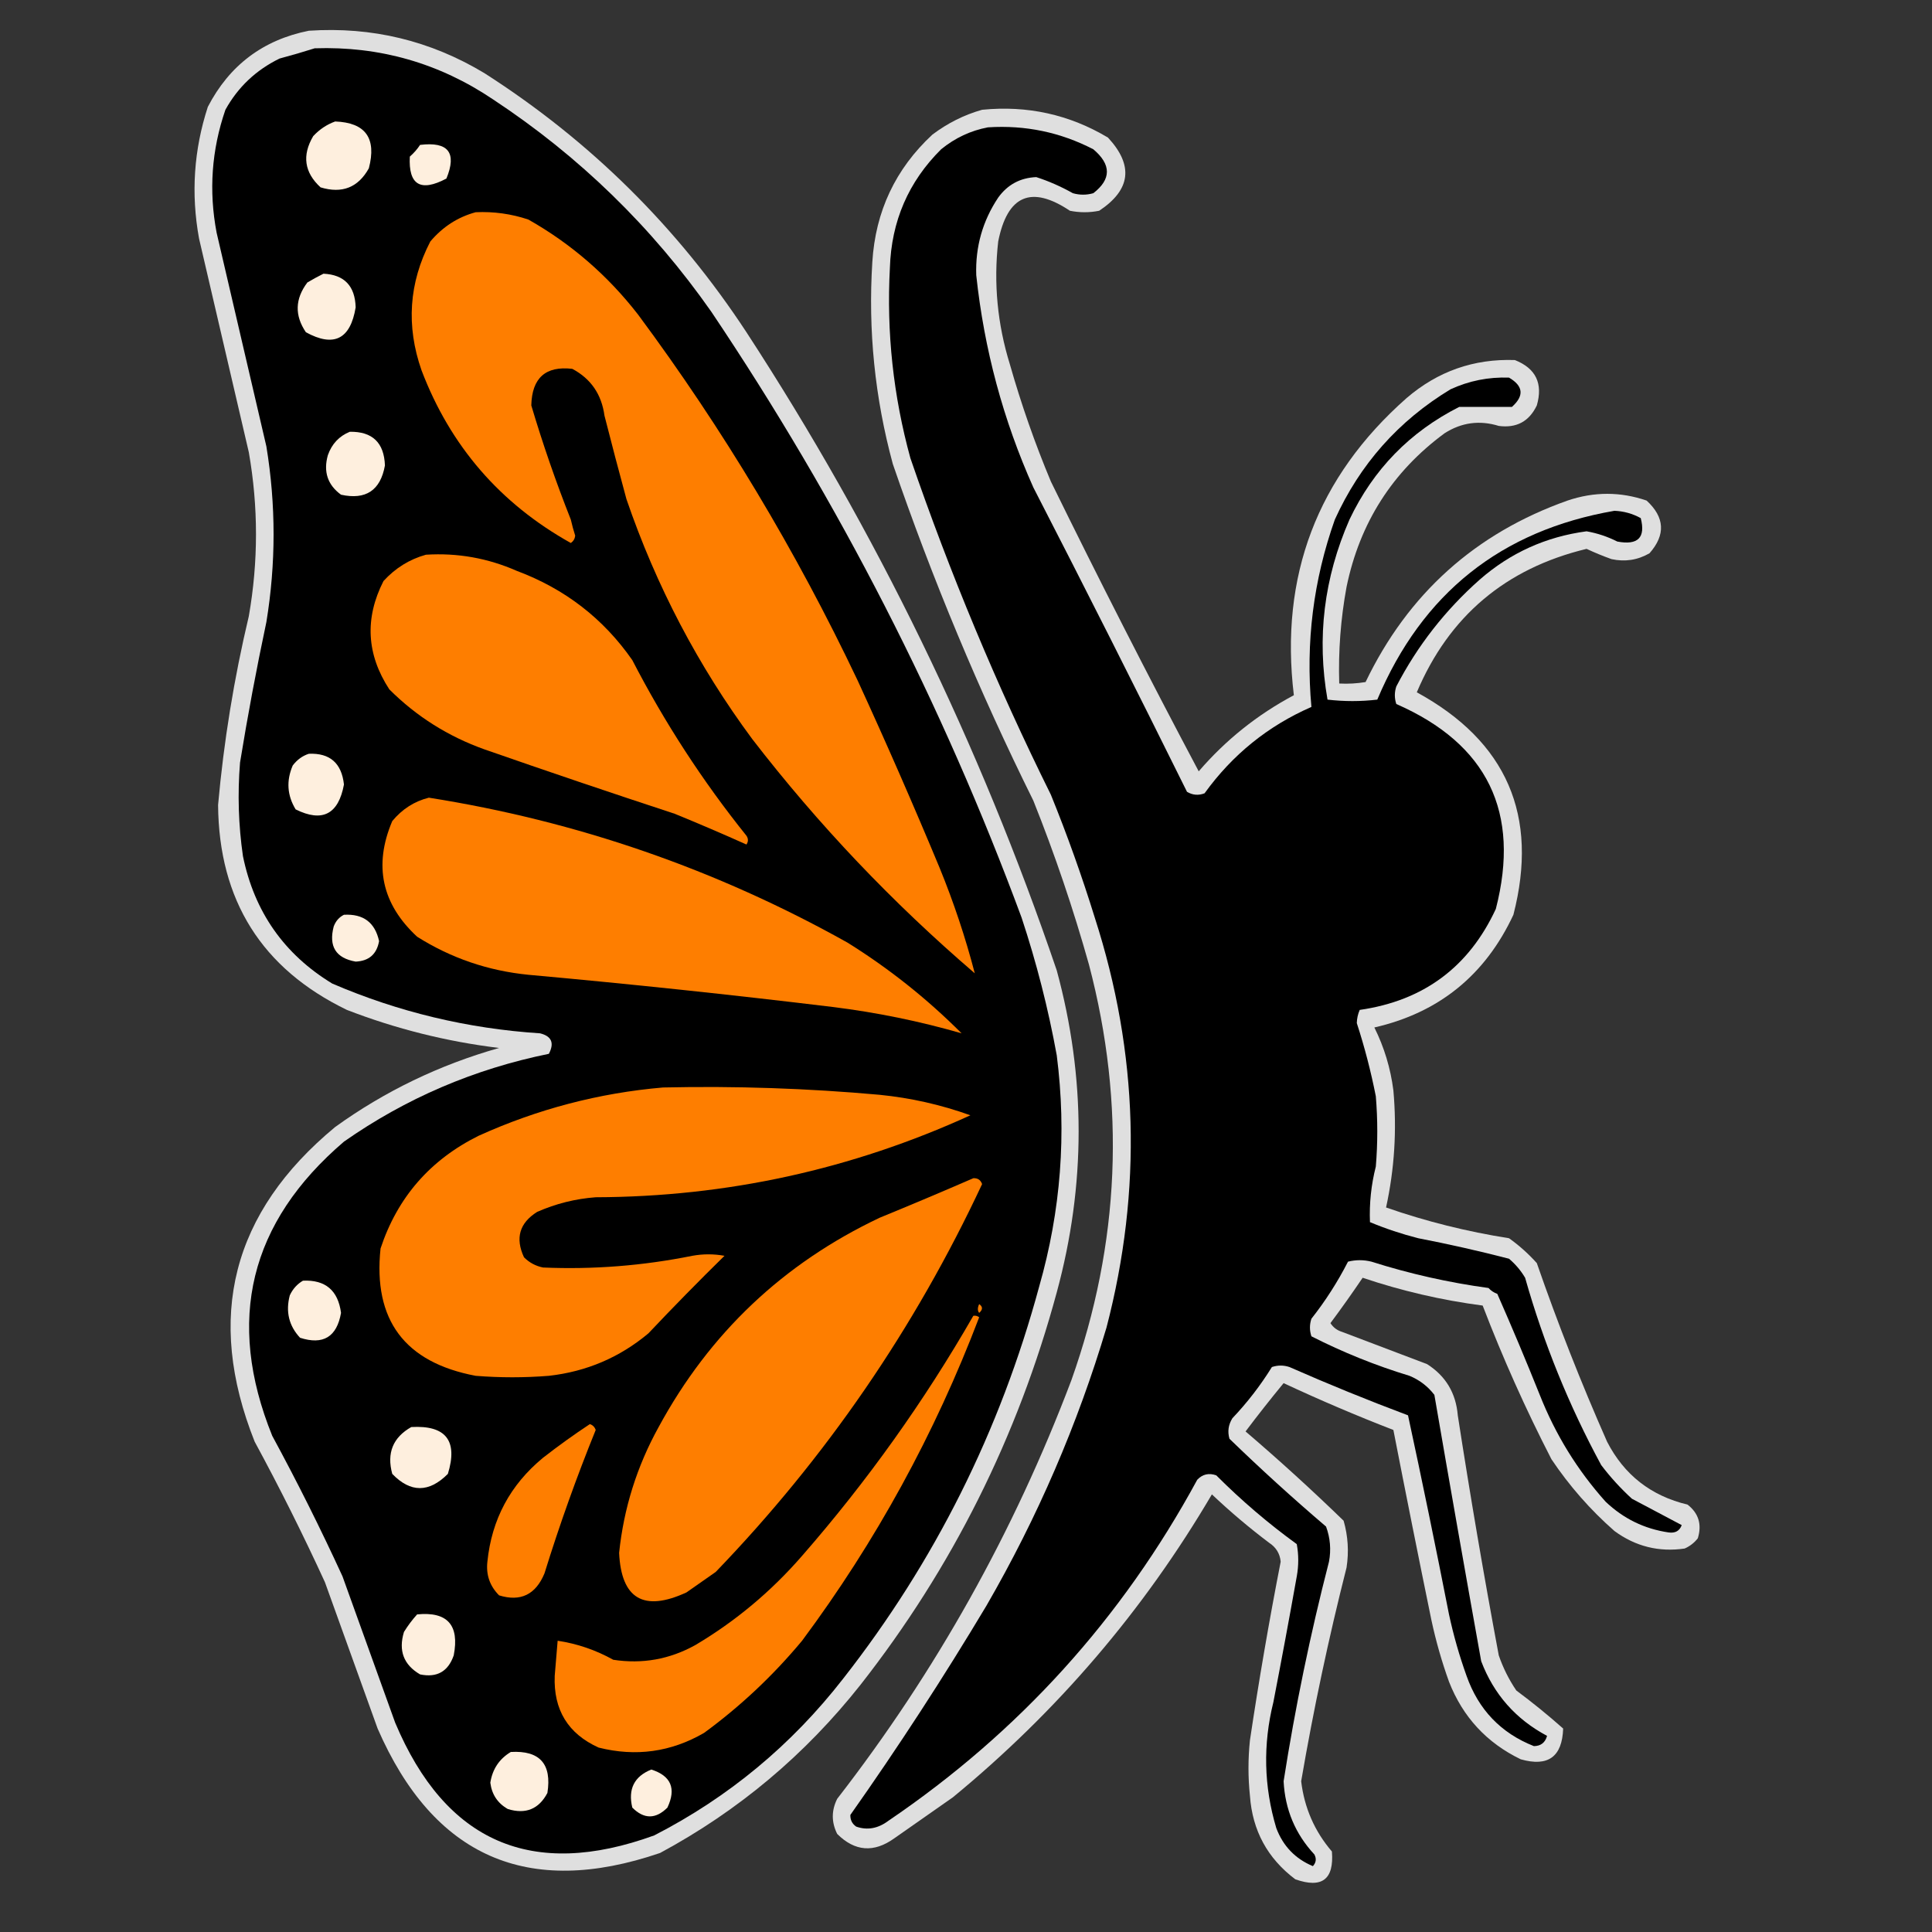
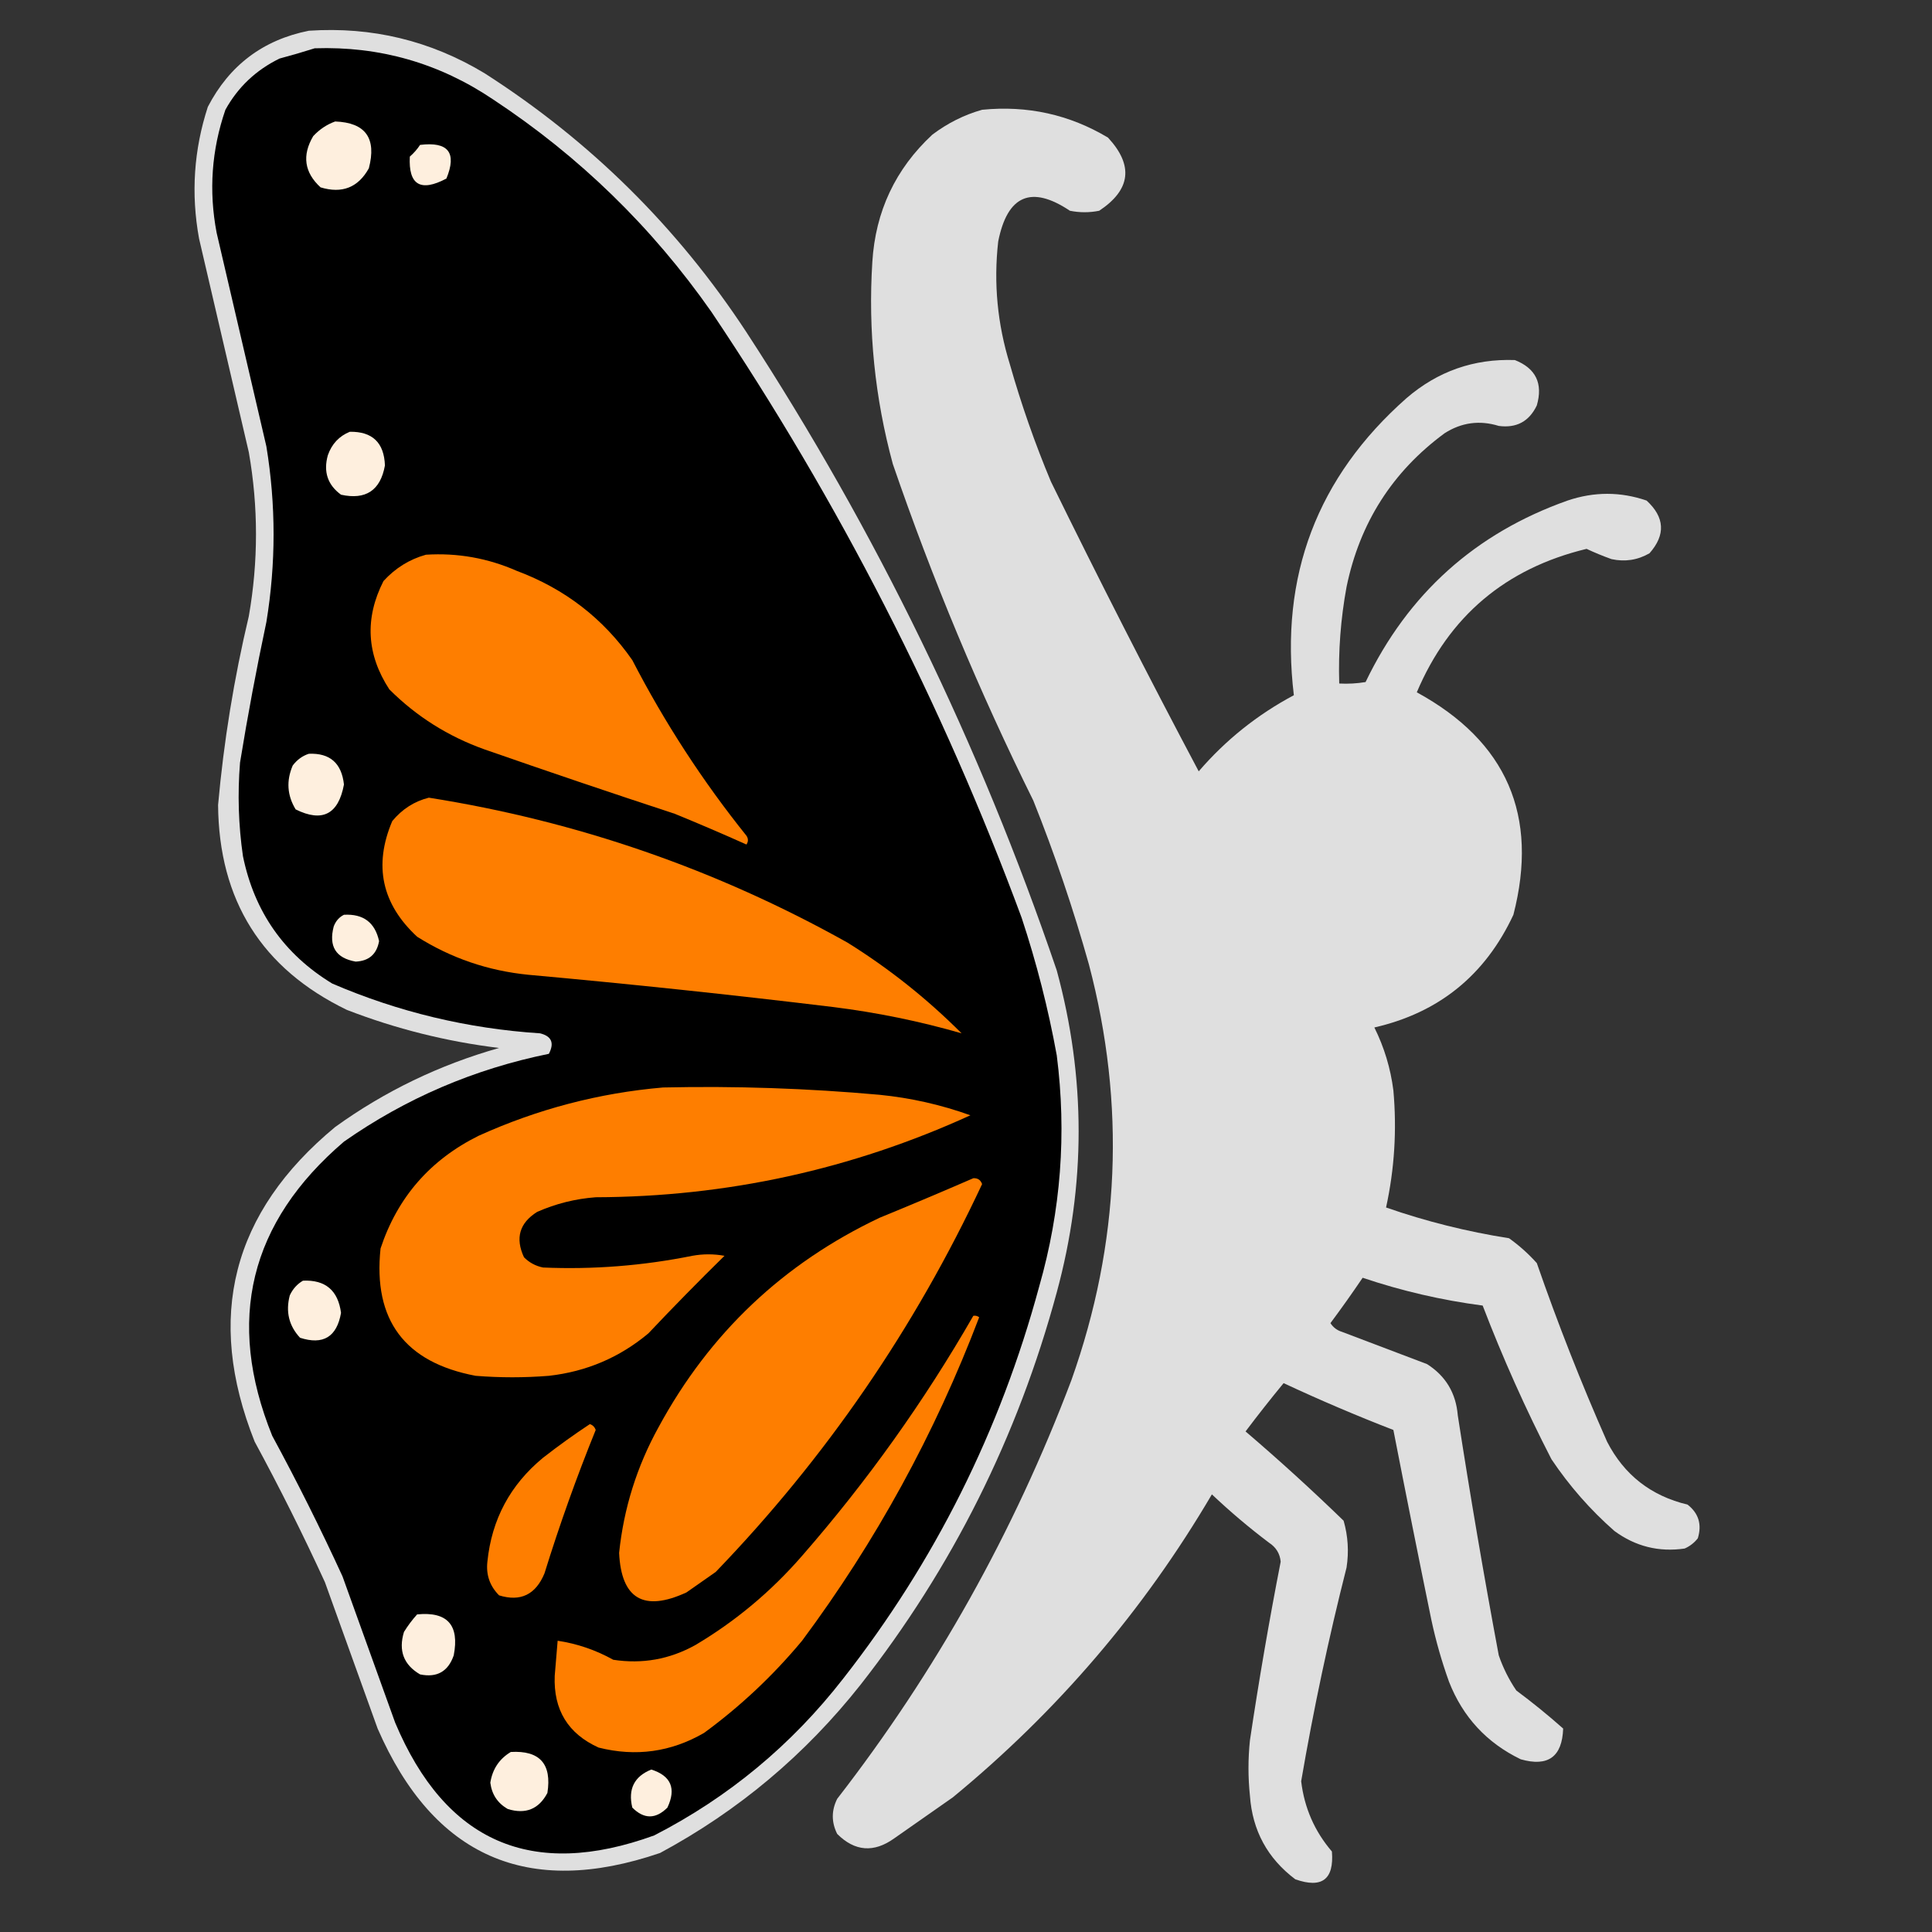
<svg xmlns="http://www.w3.org/2000/svg" width="660px" height="660px" style="shape-rendering:geometricPrecision; text-rendering:geometricPrecision; image-rendering:optimizeQuality; fill-rule:evenodd; clip-rule:evenodd">
  <rect width="100%" height="100%" fill="#333333" stroke="none" />
  <g>
    <path style="opacity:0.918" fill="#eeeeee" d="M 105.5,10.5 C 127.055,9.056 147.055,13.889 165.5,25C 201.622,48.122 231.455,77.622 255,113.5C 299.372,181.581 334.705,254.247 361,331.5C 370.966,368.153 370.966,404.82 361,441.5C 347.645,490.878 325.311,535.544 294,575.5C 275.071,599.438 252.238,618.605 225.5,633C 180.268,648.467 148.102,634.3 129,590.5C 123,573.833 117,557.167 111,540.5C 103.527,524.221 95.527,508.221 87,492.5C 70.085,449.995 79.251,414.162 114.5,385C 131.455,372.774 150.121,363.774 170.5,358C 152.616,355.824 135.283,351.49 118.5,345C 89.447,330.927 74.78,307.594 74.5,275C 76.448,253.258 79.948,231.758 85,210.5C 88.267,191.828 88.267,173.161 85,154.5C 79.332,130.164 73.666,105.831 68,81.5C 65.206,66.203 66.206,51.203 71,36.5C 78.371,22.288 89.871,13.622 105.5,10.5 Z" />
  </g>
  <g>
    <path style="opacity:1" fill="#000000" d="M 107.5,16.5 C 129.756,15.753 150.089,21.587 168.5,34C 197.914,53.414 222.748,77.58 243,106.5C 286.653,171.477 321.986,240.477 349,313.5C 354.096,328.885 358.096,344.552 361,360.5C 364.419,387.247 362.419,413.58 355,439.5C 341.645,488.878 319.311,533.544 288,573.5C 270.391,596.117 248.891,613.95 223.5,627C 181.712,642.186 152.212,629.352 135,588.5C 129,571.833 123,555.167 117,538.5C 109.527,522.221 101.527,506.221 93,490.5C 77.06,451.093 85.227,417.593 117.5,390C 138.635,375.196 161.969,365.196 187.5,360C 189.439,356.311 188.439,353.977 184.5,353C 159.769,351.39 136.102,345.724 113.5,336C 97.073,326.009 86.906,311.509 83,292.5C 81.459,281.884 81.125,271.217 82,260.5C 84.615,244.427 87.615,228.427 91,212.5C 94.278,192.495 94.278,172.495 91,152.5C 85.332,128.164 79.666,103.831 74,79.5C 71.281,65.212 72.281,51.212 77,37.5C 81.29,29.756 87.457,23.923 95.5,20C 99.647,18.89 103.647,17.724 107.5,16.5 Z" />
  </g>
  <g>
    <path style="opacity:0.919" fill="#eeeeee" d="M 335.5,37.5 C 350.989,35.965 365.322,39.131 378.5,47C 387.306,56.499 386.306,64.832 375.5,72C 372.167,72.667 368.833,72.667 365.5,72C 352.306,63.185 344.139,66.685 341,82.5C 339.394,96.719 340.727,110.72 345,124.5C 348.874,138.124 353.541,151.457 359,164.5C 375.307,197.781 392.14,230.781 409.5,263.5C 418.697,252.804 429.53,244.138 442,237.5C 437.111,196.821 449.944,162.988 480.5,136C 491.156,126.836 503.489,122.503 517.5,123C 524.666,125.834 527.166,131.001 525,138.5C 522.383,143.976 518.049,146.309 512,145.5C 505.442,143.479 499.276,144.312 493.5,148C 475.68,161.115 464.513,178.615 460,200.5C 457.996,211.409 457.163,222.409 457.5,233.5C 460.518,233.665 463.518,233.498 466.5,233C 481.003,202.828 504.003,182.161 535.5,171C 544.572,167.933 553.572,167.933 562.5,171C 568.715,176.708 569.048,182.708 563.5,189C 559.445,191.34 555.111,192.007 550.5,191C 547.567,189.946 544.734,188.78 542,187.5C 514.34,194.174 495.006,210.507 484,236.5C 514.728,253.287 525.728,278.621 517,312.5C 507.391,333.118 491.558,345.951 469.5,351C 472.87,357.778 475.036,364.944 476,372.5C 477.209,385.995 476.376,399.328 473.5,412.5C 487.153,417.247 501.153,420.747 515.5,423C 518.965,425.463 522.131,428.296 525,431.5C 532.169,452.169 540.169,472.502 549,492.5C 554.83,503.843 563.997,511.01 576.5,514C 580.277,516.955 581.443,520.788 580,525.5C 578.786,527.049 577.286,528.215 575.5,529C 566.681,530.283 558.681,528.283 551.5,523C 543.274,515.773 536.107,507.607 530,498.5C 521.198,481.399 513.364,463.899 506.5,446C 492.512,444.169 478.846,441.003 465.5,436.5C 461.963,441.734 458.296,446.901 454.5,452C 455.444,453.477 456.777,454.477 458.5,455C 468.167,458.667 477.833,462.333 487.5,466C 493.866,470.049 497.366,475.883 498,483.5C 502.235,510.912 506.902,538.246 512,565.5C 513.473,569.779 515.473,573.779 518,577.5C 523.517,581.594 528.85,585.927 534,590.5C 533.668,600.161 528.835,603.661 519.5,601C 507.881,595.381 499.715,586.547 495,574.5C 492.534,567.635 490.534,560.635 489,553.5C 484.559,531.857 480.226,510.19 476,488.5C 463.372,483.606 450.872,478.273 438.5,472.5C 434.046,477.909 429.713,483.409 425.5,489C 436.966,498.798 448.133,508.964 459,519.5C 460.506,524.746 460.839,530.079 460,535.5C 453.87,559.652 448.703,583.985 444.5,608.5C 445.583,617.592 449.083,625.592 455,632.5C 455.772,642.038 451.605,645.205 442.5,642C 433.014,634.863 427.848,625.363 427,613.5C 426.333,607.167 426.333,600.833 427,594.5C 430.048,574.092 433.548,553.759 437.5,533.5C 437.244,530.729 435.91,528.562 433.5,527C 426.707,521.875 420.207,516.375 414,510.5C 390.692,550.153 361.192,584.653 325.5,614C 318.833,618.667 312.167,623.333 305.5,628C 298.523,633 292.023,632.5 286,626.5C 284,622.5 284,618.5 286,614.5C 319.709,571.037 346.375,523.37 366,471.5C 382.618,424.761 384.618,377.428 372,329.5C 366.661,310.484 360.328,291.817 353,273.5C 334.516,236.199 318.516,197.866 305,158.5C 298.858,135.886 296.524,112.886 298,89.5C 299.067,72.203 305.9,57.703 318.5,46C 323.712,42.061 329.379,39.227 335.5,37.5 Z" />
  </g>
  <g>
    <path style="opacity:1" fill="#feefde" d="M 114.5,41.5 C 124.876,41.876 128.709,47.209 126,57.5C 122.345,64.07 116.845,66.237 109.5,64C 103.957,58.904 103.124,53.07 107,46.5C 109.17,44.177 111.67,42.51 114.5,41.5 Z" />
  </g>
  <g>
-     <path style="opacity:1" fill="#000000" d="M 337.5,43.5 C 350.259,42.679 362.259,45.179 373.5,51C 379.673,56.22 379.673,61.22 373.5,66C 371.167,66.667 368.833,66.667 366.5,66C 362.449,63.721 358.282,61.887 354,60.5C 348.534,60.733 344.2,63.066 341,67.5C 335.672,75.491 333.172,84.324 333.5,94C 336.204,119.326 342.704,143.493 353,166.5C 370.756,201.011 388.256,235.678 405.5,270.5C 407.421,271.641 409.421,271.808 411.5,271C 421.016,257.811 433.183,247.977 448,241.5C 445.995,219.538 448.662,198.205 456,177.5C 464.569,158.597 477.735,143.764 495.5,133C 501.837,130.083 508.504,128.75 515.5,129C 520.408,131.873 520.741,135.206 516.5,139C 510.5,139 504.5,139 498.5,139C 481.637,147.531 469.137,160.364 461,177.5C 452.281,197.413 449.781,217.913 453.5,239C 459.167,239.667 464.833,239.667 470.5,239C 485.809,202.694 512.809,181.194 551.5,174.5C 554.698,174.622 557.698,175.455 560.5,177C 562.217,183.664 559.55,186.331 552.5,185C 549.157,183.314 545.657,182.147 542,181.5C 528.151,183.342 515.985,188.842 505.5,198C 493.709,208.448 484.209,220.615 477,234.5C 476.333,236.5 476.333,238.5 477,240.5C 508.163,254.161 519.497,277.494 511,310.5C 501.795,330.365 486.295,341.865 464.5,345C 463.884,346.4 463.551,347.9 463.5,349.5C 466.151,357.634 468.317,365.967 470,374.5C 470.667,382.5 470.667,390.5 470,398.5C 468.411,404.765 467.744,411.099 468,417.5C 473.347,419.727 478.847,421.56 484.5,423C 494.929,425.015 505.262,427.348 515.5,430C 517.709,431.873 519.542,434.04 521,436.5C 527.347,458.898 536.014,480.231 547,500.5C 550.131,504.633 553.631,508.466 557.5,512C 563.234,515.011 568.901,518.011 574.5,521C 573.771,522.992 572.271,523.826 570,523.5C 561.739,522.286 554.572,518.786 548.5,513C 538.869,502.256 531.369,490.09 526,476.5C 521.357,464.902 516.524,453.402 511.5,442C 510.328,441.581 509.328,440.915 508.5,440C 494.904,438.148 481.57,435.148 468.5,431C 465.833,430.333 463.167,430.333 460.5,431C 456.957,437.924 452.79,444.424 448,450.5C 447.333,452.5 447.333,454.5 448,456.5C 458.75,461.974 469.917,466.474 481.5,470C 484.902,471.4 487.736,473.567 490,476.5C 495.225,506.853 500.559,537.186 506,567.5C 510.299,578.801 517.799,587.301 528.5,593C 527.863,595.306 526.363,596.473 524,596.5C 512.753,592.065 505.087,584.065 501,572.5C 498.534,565.635 496.534,558.635 495,551.5C 490.548,528.784 485.881,506.117 481,483.5C 467.35,478.379 453.85,472.879 440.5,467C 438.5,466.333 436.5,466.333 434.5,467C 430.605,473.285 426.105,479.118 421,484.5C 419.627,486.695 419.294,489.029 420,491.5C 430.701,501.869 441.701,511.869 453,521.5C 454.434,525.406 454.767,529.406 454,533.5C 447.615,558.257 442.449,583.257 438.5,608.5C 438.994,618.163 442.494,626.496 449,633.5C 449.781,634.944 449.614,636.277 448.5,637.5C 442.495,634.994 438.328,630.661 436,624.5C 431.744,610.292 431.411,595.959 435,581.5C 437.774,567.187 440.441,552.853 443,538.5C 443.667,534.833 443.667,531.167 443,527.5C 433.245,520.416 424.078,512.583 415.5,504C 412.975,503.104 410.808,503.604 409,505.5C 383.301,552.868 348.134,591.701 303.5,622C 299.964,624.654 296.297,625.321 292.5,624C 291.106,623.044 290.439,621.711 290.5,620C 306.848,596.827 322.348,572.994 337,548.5C 354.439,518.337 368.105,486.67 378,453.5C 390.262,406.45 388.929,359.784 374,313.5C 369.591,299.272 364.591,285.272 359,271.5C 340.516,234.199 324.516,195.866 311,156.5C 305.152,135.206 302.819,113.539 304,91.5C 304.505,75.582 310.338,62.082 321.5,51C 326.282,47.107 331.615,44.607 337.5,43.5 Z" />
-   </g>
+     </g>
  <g>
    <path style="opacity:1" fill="#feefde" d="M 143.5,49.5 C 153.141,48.315 156.141,52.148 152.5,61C 143.663,65.677 139.497,63.177 140,53.5C 141.376,52.295 142.542,50.962 143.5,49.5 Z" />
  </g>
  <g>
-     <path style="opacity:1" fill="#fe7e00" d="M 162.5,72.5 C 168.659,72.216 174.659,73.049 180.5,75C 195.118,83.277 207.618,94.11 218,107.5C 246.977,146.546 271.977,188.213 293,232.5C 302.722,253.668 312.056,275.001 321,296.5C 325.831,308.326 329.831,320.326 333,332.5C 304.855,308.359 279.522,281.693 257,252.5C 238.498,227.503 224.165,200.169 214,170.5C 211.422,161.022 208.922,151.522 206.5,142C 205.506,134.697 201.84,129.364 195.5,126C 186.383,124.942 181.716,129.108 181.5,138.5C 185.423,151.683 189.923,164.683 195,177.5C 195.422,179.355 195.922,181.189 196.5,183C 196.37,184.059 195.87,184.892 195,185.5C 170.823,171.993 153.823,152.326 144,126.5C 138.685,111.318 139.685,96.651 147,82.5C 151.239,77.479 156.406,74.146 162.5,72.5 Z" />
-   </g>
+     </g>
  <g>
-     <path style="opacity:1" fill="#feefde" d="M 110.5,93.5 C 117.62,93.843 121.286,97.676 121.5,105C 119.706,115.897 114.039,118.731 104.5,113.5C 100.606,107.766 100.773,102.099 105,96.5C 106.876,95.391 108.709,94.391 110.5,93.5 Z" />
-   </g>
+     </g>
  <g>
    <path style="opacity:1" fill="#feefde" d="M 119.5,147.5 C 127.215,147.381 131.215,151.214 131.5,159C 129.972,167.527 124.972,170.86 116.5,169C 111.917,165.65 110.417,161.15 112,155.5C 113.353,151.65 115.853,148.983 119.5,147.5 Z" />
  </g>
  <g>
    <path style="opacity:1" fill="#fe7e00" d="M 145.5,189.5 C 156.275,188.822 166.609,190.655 176.5,195C 192.954,201.145 206.121,211.312 216,225.5C 227.032,246.848 240.032,266.848 255,285.5C 255.667,286.5 255.667,287.5 255,288.5C 246.907,284.871 238.74,281.371 230.5,278C 208.77,270.868 187.103,263.534 165.5,256C 153.086,251.569 142.253,244.736 133,235.5C 125.203,223.548 124.536,211.215 131,198.5C 135.053,194.066 139.886,191.066 145.5,189.5 Z" />
  </g>
  <g>
    <path style="opacity:1" fill="#feefde" d="M 105.5,257.5 C 112.701,257.194 116.701,260.694 117.5,268C 115.611,278.194 110.111,281.027 101,276.5C 98.091,271.725 97.757,266.725 100,261.5C 101.5,259.531 103.333,258.198 105.5,257.5 Z" />
  </g>
  <g>
    <path style="opacity:1" fill="#fe7e00" d="M 146.5,272.5 C 197.155,280.501 244.822,297.001 289.5,322C 303.652,330.812 316.652,341.145 328.5,353C 314.172,348.867 299.505,345.867 284.5,344C 249.889,339.806 215.223,336.139 180.5,333C 166.746,331.638 154.079,327.305 142.5,320C 130.409,308.807 127.576,295.64 134,280.5C 137.378,276.406 141.545,273.739 146.5,272.5 Z" />
  </g>
  <g>
    <path style="opacity:1" fill="#feefde" d="M 117.5,312.5 C 124.105,312.127 128.105,315.127 129.5,321.5C 128.703,325.964 126.036,328.297 121.5,328.5C 114.727,327.303 112.227,323.303 114,316.5C 114.69,314.65 115.856,313.316 117.5,312.5 Z" />
  </g>
  <g>
    <path style="opacity:1" fill="#fe7e00" d="M 226.5,371.5 C 251.221,370.95 275.887,371.783 300.5,374C 311.138,375.06 321.471,377.394 331.5,381C 290.917,399.518 248.25,408.851 203.5,409C 196.537,409.525 189.87,411.192 183.5,414C 177.457,417.794 175.957,422.96 179,429.5C 180.8,431.317 182.966,432.484 185.5,433C 202.646,433.732 219.646,432.399 236.5,429C 240.167,428.333 243.833,428.333 247.5,429C 238.707,437.627 230.04,446.461 221.5,455.5C 211.682,463.722 200.349,468.556 187.5,470C 179.167,470.667 170.833,470.667 162.5,470C 138.245,465.424 127.412,450.924 130,426.5C 135.771,409.057 146.938,396.223 163.5,388C 183.666,378.873 204.666,373.373 226.5,371.5 Z" />
  </g>
  <g>
    <path style="opacity:1" fill="#fe7e00" d="M 332.5,402.5 C 333.995,402.415 334.995,403.081 335.5,404.5C 312.452,453.794 282.119,497.96 244.5,537C 241.167,539.333 237.833,541.667 234.5,544C 219.912,550.717 212.246,546.217 211.5,530.5C 213.077,515.268 217.577,500.935 225,487.5C 242.384,455.45 267.55,431.616 300.5,416C 311.308,411.572 321.975,407.072 332.5,402.5 Z" />
  </g>
  <g>
    <path style="opacity:1" fill="#feefde" d="M 103.5,437.5 C 111.15,437.145 115.483,440.811 116.5,448.5C 115.063,456.717 110.397,459.55 102.5,457C 98.695,452.909 97.528,448.076 99,442.5C 100.025,440.313 101.525,438.646 103.5,437.5 Z" />
  </g>
  <g>
-     <path style="opacity:1" fill="#fe7e00" d="M 334.5,445.5 C 335.776,446.386 335.776,447.386 334.5,448.5C 333.913,447.767 333.913,446.767 334.5,445.5 Z" />
-   </g>
+     </g>
  <g>
    <path style="opacity:1" fill="#fe7e00" d="M 332.5,449.5 C 333.239,449.369 333.906,449.536 334.5,450C 319.357,489.801 299.191,526.634 274,560.5C 264.093,572.409 252.926,582.909 240.5,592C 229.201,598.529 217.201,600.196 204.5,597C 194.046,592.272 189.046,584.105 189.5,572.5C 189.835,568.493 190.168,564.493 190.5,560.5C 197.191,561.506 203.524,563.673 209.5,567C 219.404,568.524 228.737,566.857 237.5,562C 251.238,553.858 263.404,543.691 274,531.5C 296.219,506.044 315.719,478.711 332.5,449.5 Z" />
  </g>
  <g>
    <path style="opacity:1" fill="#fe7e00" d="M 201.5,486.5 C 202.478,486.811 203.145,487.478 203.5,488.5C 196.97,504.59 191.137,520.923 186,537.5C 182.987,544.758 177.82,547.258 170.5,545C 167.332,541.825 165.998,537.992 166.5,533.5C 167.964,519.072 174.298,507.239 185.5,498C 190.735,493.916 196.069,490.083 201.5,486.5 Z" />
  </g>
  <g>
-     <path style="opacity:1" fill="#feefde" d="M 140.5,487.5 C 152.325,486.827 156.492,492.16 153,503.5C 146.556,509.975 140.222,509.975 134,503.5C 132.062,496.389 134.229,491.056 140.5,487.5 Z" />
-   </g>
+     </g>
  <g>
    <path style="opacity:1" fill="#feefde" d="M 142.5,551.5 C 152.843,550.48 157.01,555.147 155,565.5C 153.096,571.027 149.262,573.194 143.5,572C 137.891,568.723 136.058,563.89 138,557.5C 139.332,555.34 140.832,553.34 142.5,551.5 Z" />
  </g>
  <g>
    <path style="opacity:1" fill="#feefde" d="M 174.5,598.5 C 184.395,597.926 188.562,602.592 187,612.5C 184.081,618.025 179.581,619.858 173.5,618C 170.011,616.029 168.011,613.029 167.5,609C 168.231,604.355 170.564,600.855 174.5,598.5 Z" />
  </g>
  <g>
    <path style="opacity:1" fill="#feefde" d="M 222.5,604.5 C 229.239,606.653 231.073,610.986 228,617.5C 224,621.5 220,621.5 216,617.5C 214.493,611.179 216.66,606.846 222.5,604.5 Z" />
  </g>
</svg>